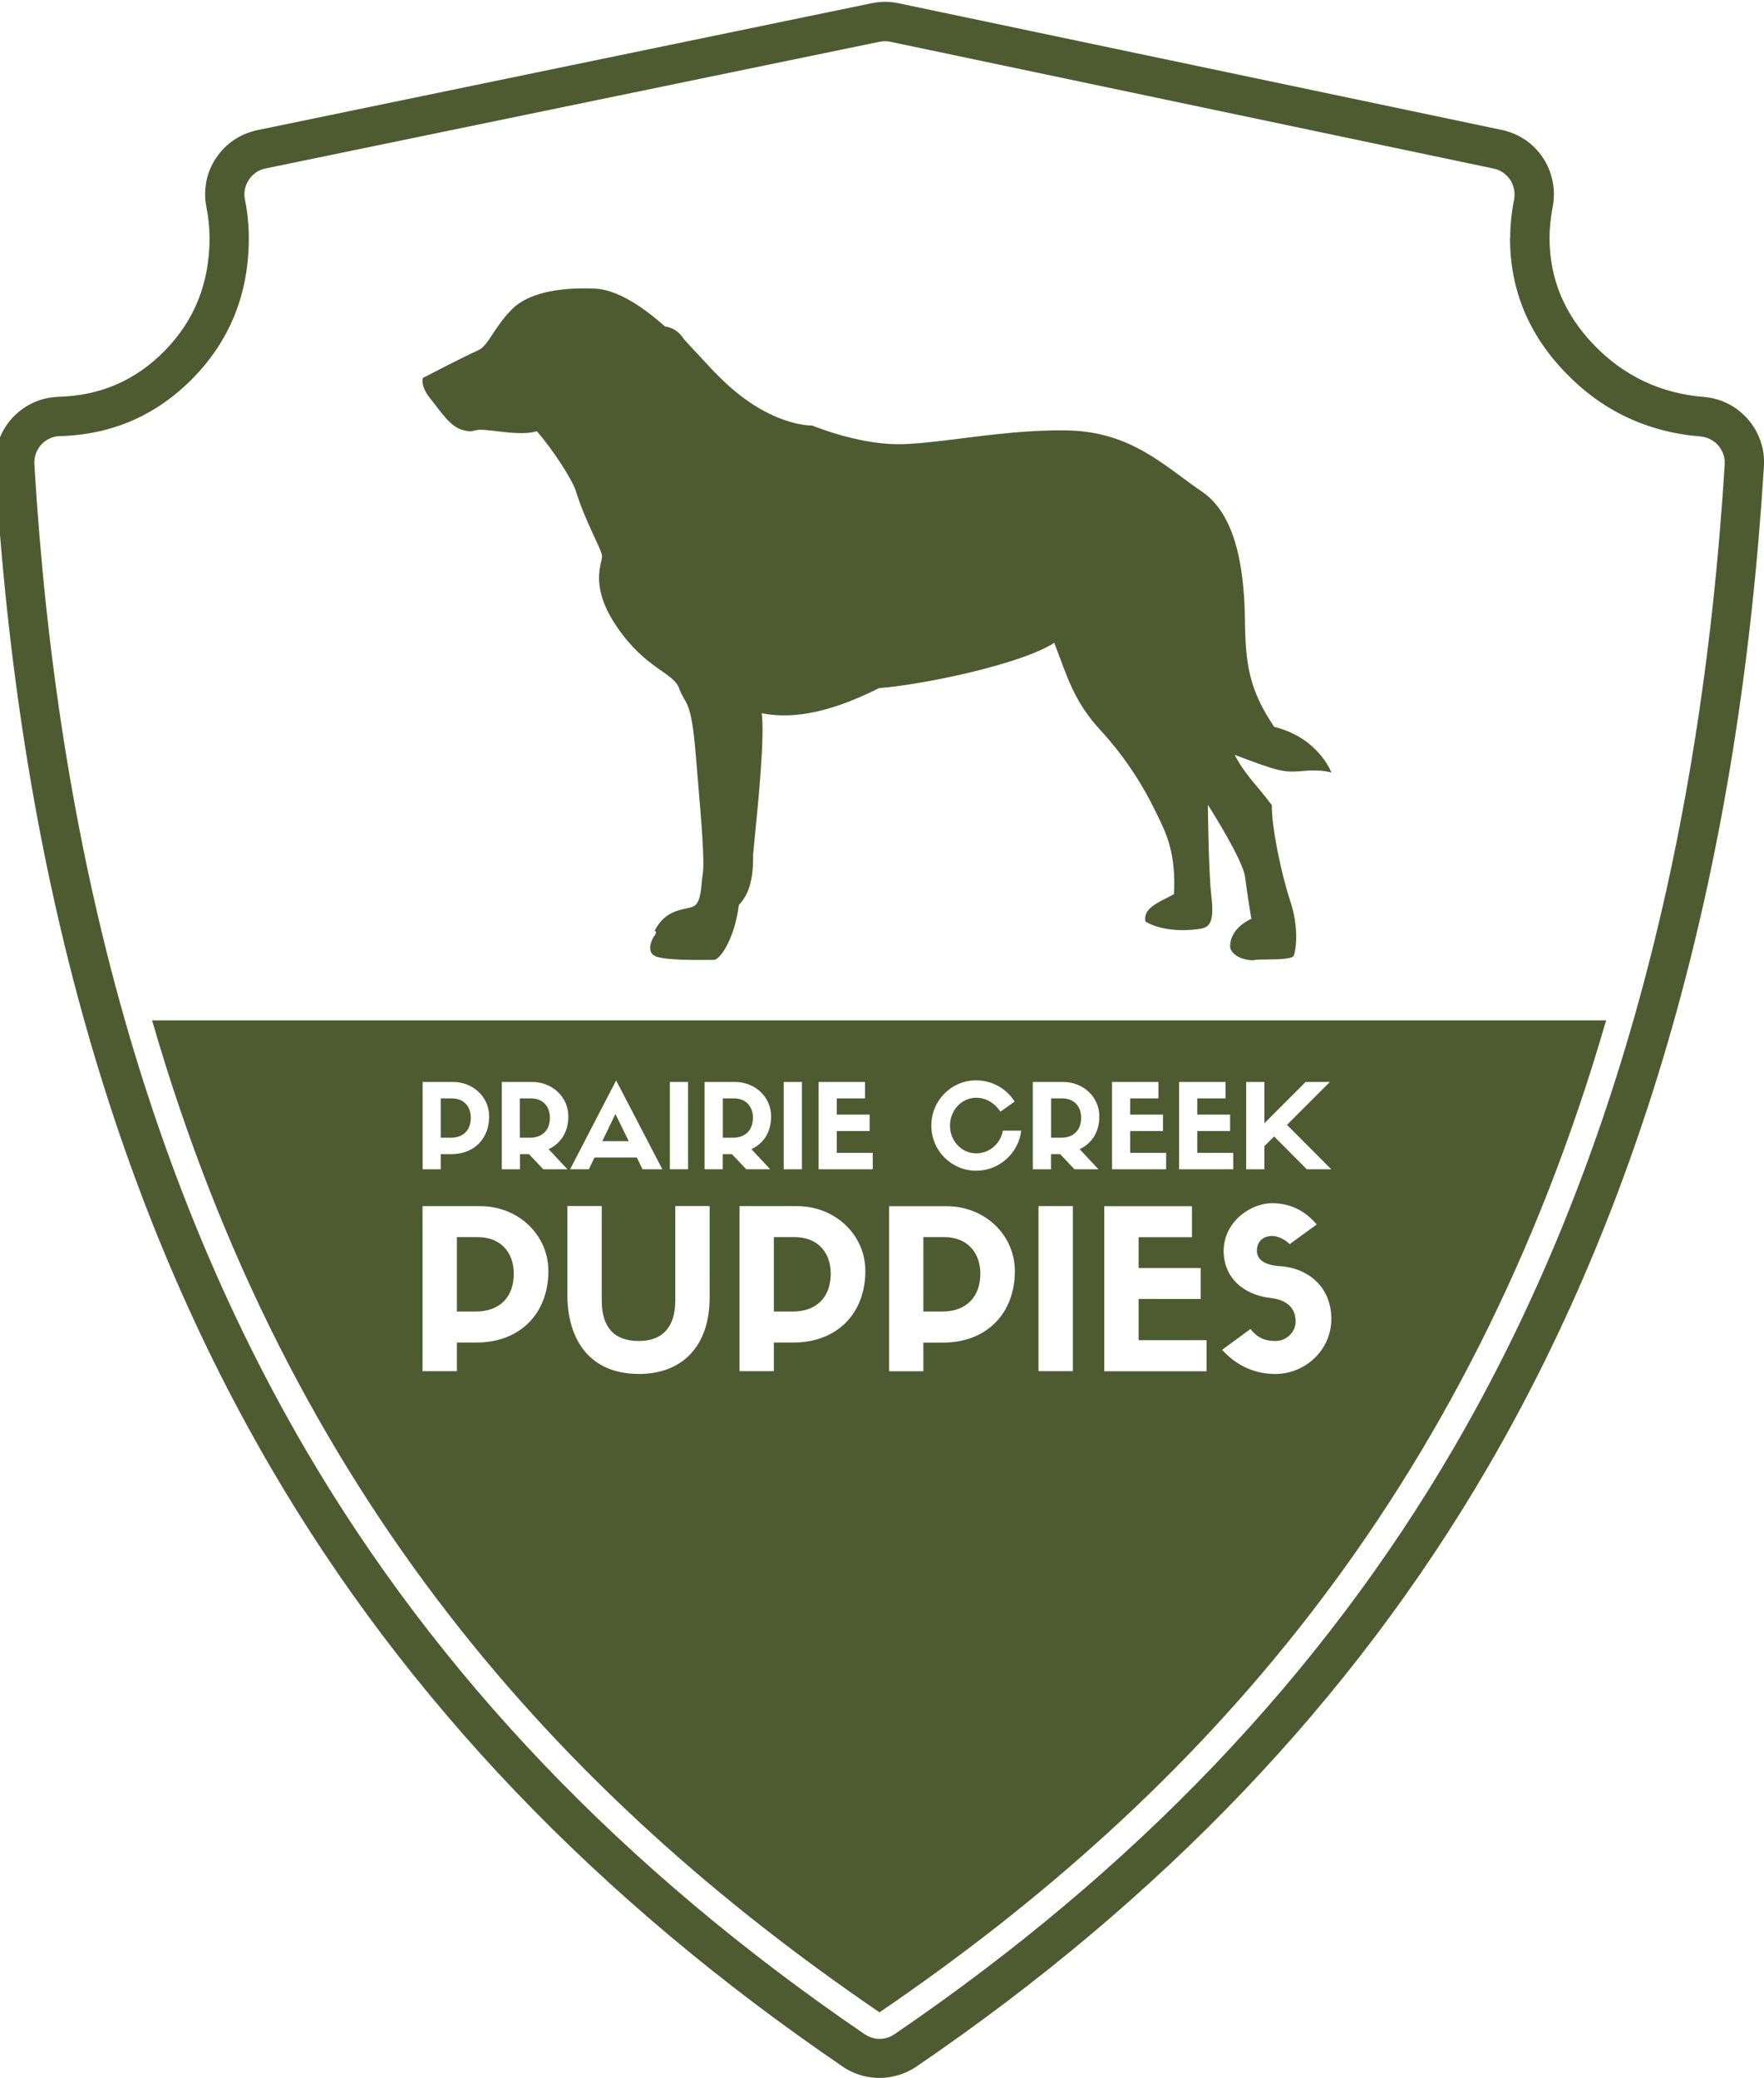
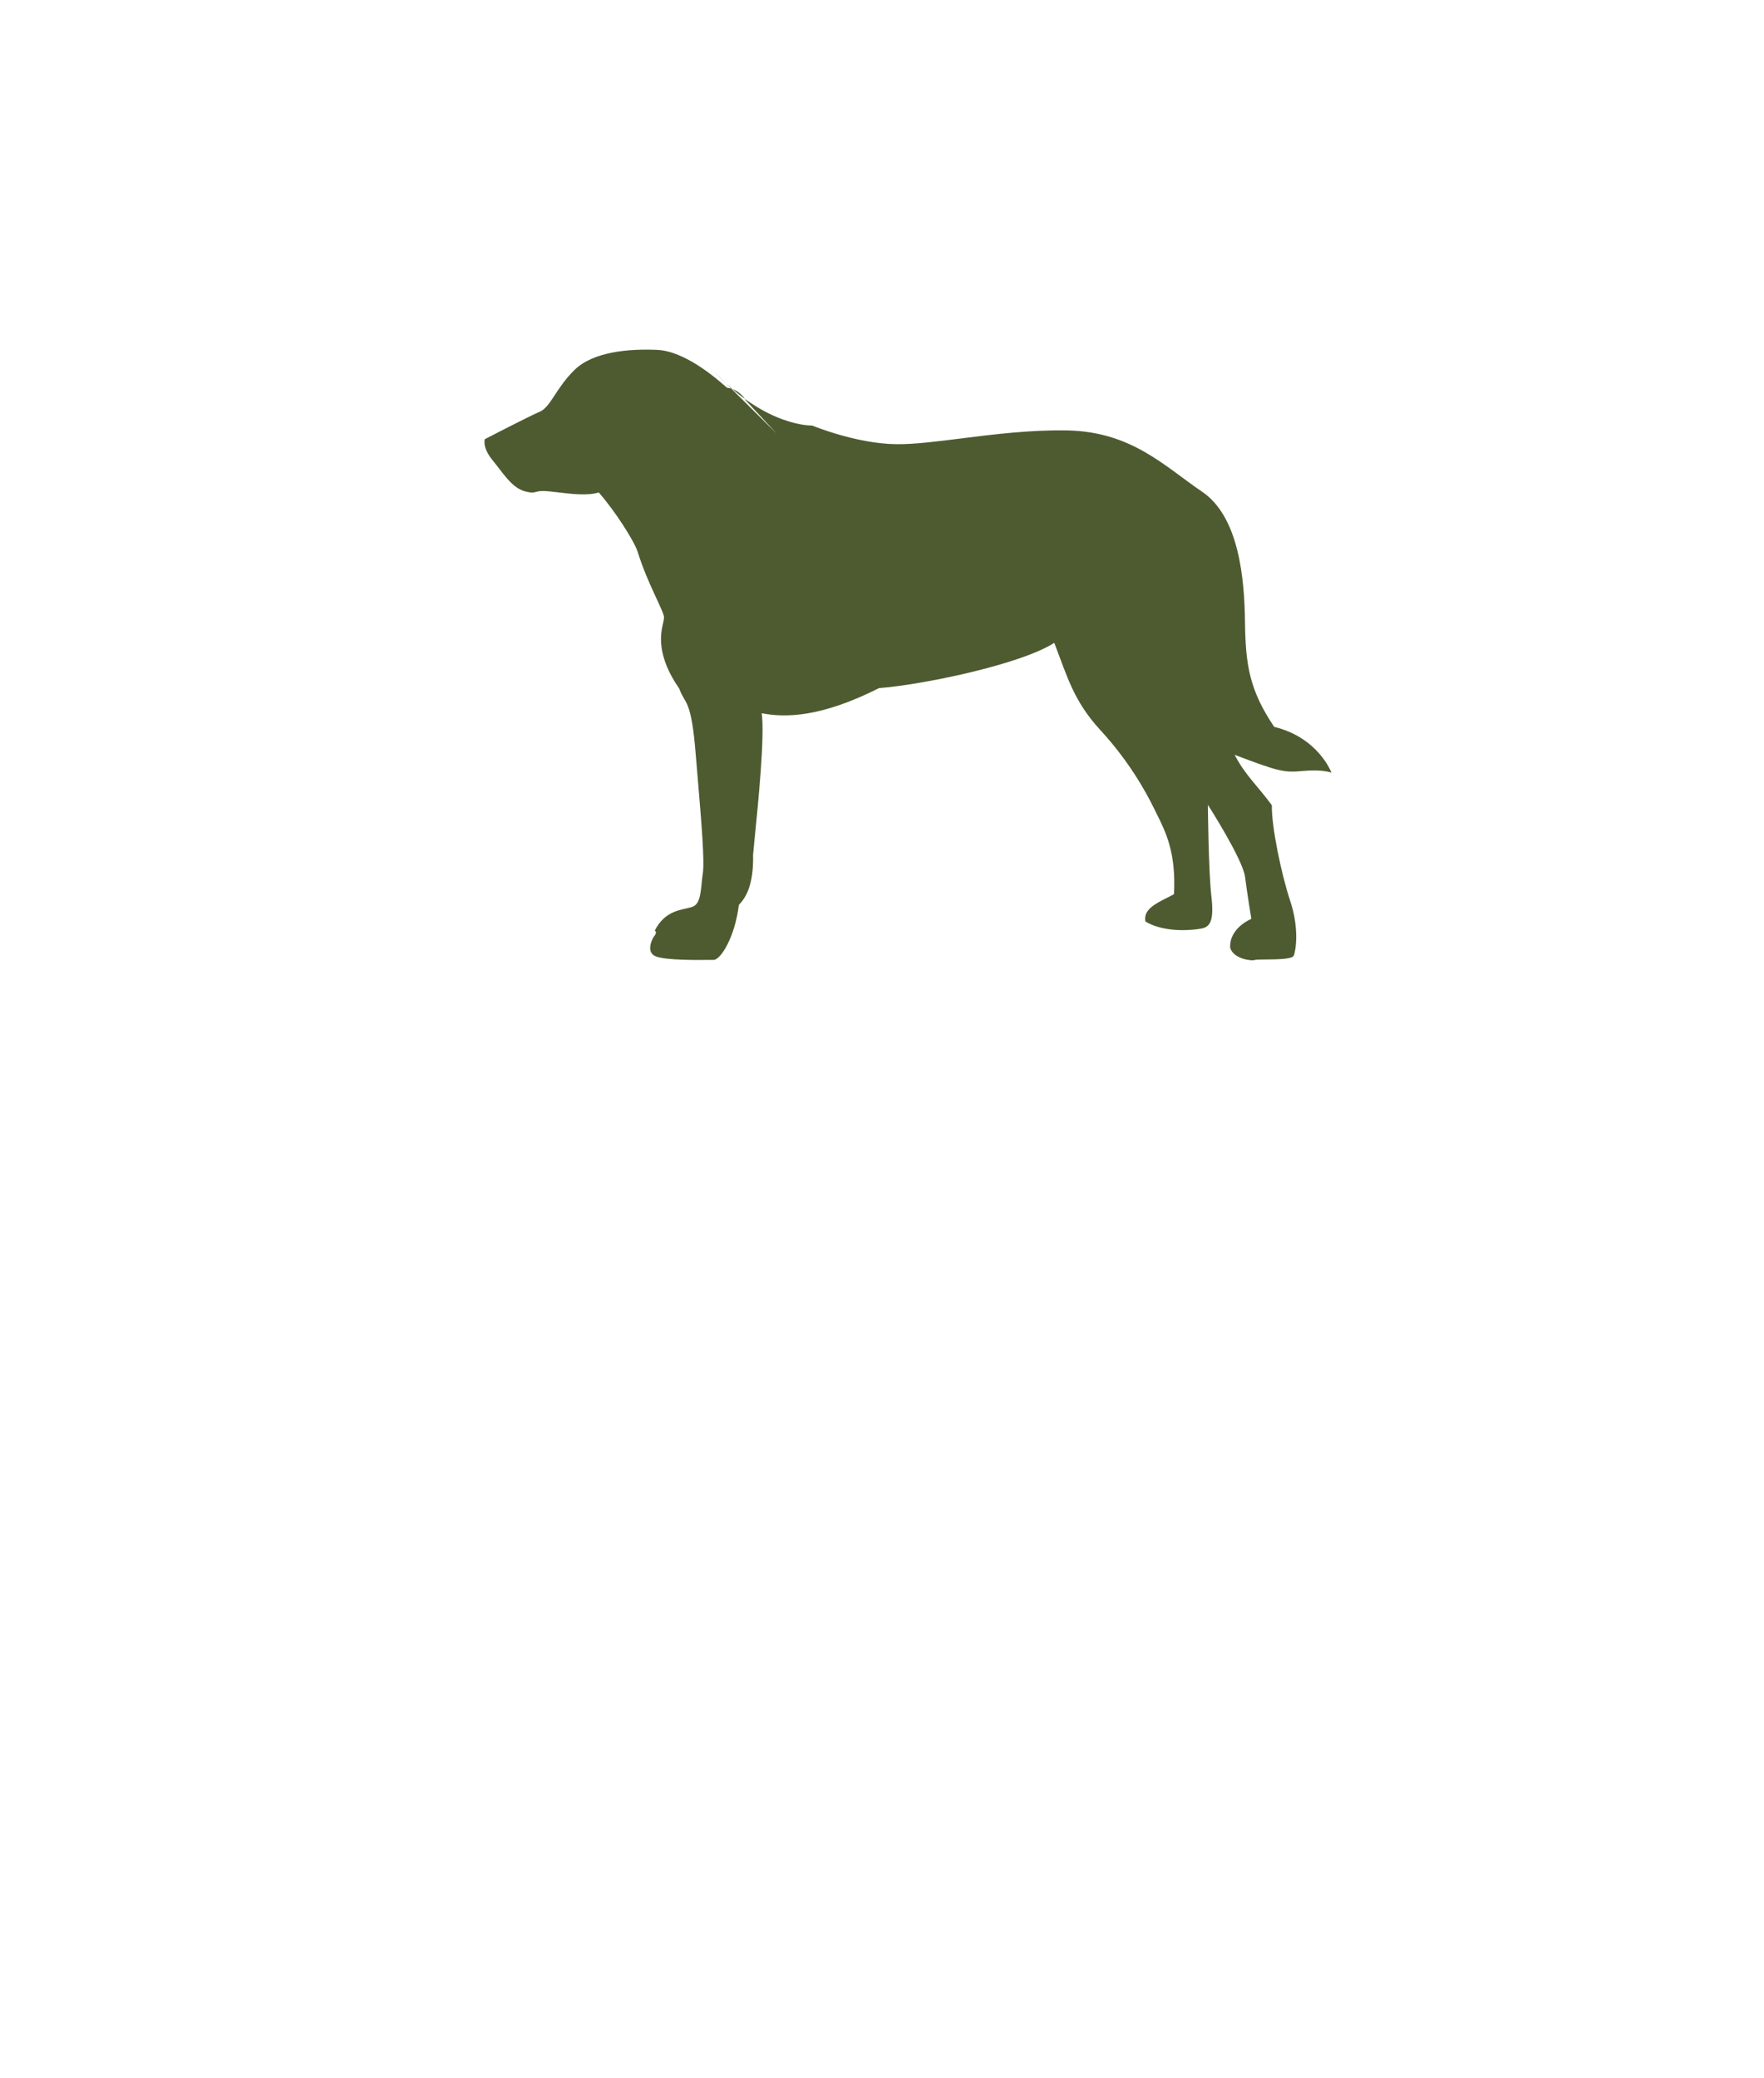
<svg xmlns="http://www.w3.org/2000/svg" id="uuid-f71d88fd-8174-4aa0-b16e-edb33cfe136d" data-name="Layer 1" viewBox="0 0 219.22 258.23">
-   <path d="M88.83,46.26c6.47,6.84,12.09,6.62,12.09,6.62,0,0,5.48,2.27,10.47,2.32,2.16.03,4.93-.32,8.04-.71,4.03-.51,8.62-1.08,13.16-1,8.04.14,12.16,4.48,16.79,7.61s5.27,10.88,5.34,16.14.5,8.46,3.63,13.09c5.54,1.36,7.11,5.69,7.11,5.69,0,0-1.07-.43-3.48-.21-2.43.21-2.91.13-8.54-2,1.28,2.5,2.91,3.92,4.62,6.26-.06,2.57,1.15,8.48,2.28,11.89,1.14,3.41.71,6.18.43,6.82-.19.43-2.18.45-3.55.46-.67,0-1.19.01-1.28.06-.29.15-2.63-.08-3.06-1.51-.14-2.48,2.63-3.6,2.63-3.6,0,0-.5-3-.78-5.21-.29-2.21-4.62-8.96-4.62-8.96,0,0,.07,8.26.43,11.32.36,3.06-.14,3.84-1.21,4.05-1.07.21-4.56.57-6.98-.86-.29-1.45,1.17-2.19,2.61-2.92.32-.16.64-.32.94-.49.26-5.12-.99-7.64-2.14-9.96-.09-.19-.19-.38-.28-.56-1.21-2.5-3.35-6.19-6.69-9.82-3.35-3.63-4.13-6.62-5.77-10.89-4.34,2.77-16.79,5.27-21.77,5.62-7.19,3.63-11.6,3.7-14.59,3.13.4,2.8-.44,11.21-.86,15.4-.1,1.02-.18,1.79-.21,2.17.08,3.98-.99,5.41-1.77,6.26-.5,4.05-2.28,6.82-3.13,6.82-.1,0-.25,0-.44,0-1.49.02-5.49.06-6.74-.43-1.41-.56-.29-2.41-.29-2.41,0,0,.57-.64.14-.78,1.36-2.7,3.55-2.56,4.7-2.98s1.01-2.41,1.28-4.13c.24-1.5-.16-6.27-.65-12.08-.07-.82-.14-1.65-.21-2.5-.57-7.32-1.34-6.34-2.06-8.39s-4.13-2.41-7.7-7.61c-2.91-4.2-2.31-6.87-2.01-8.18.07-.31.12-.55.11-.71-.06-.84-2.06-4.2-3.27-8.11-.43-1.36-2.84-5.12-4.84-7.39-1.38.43-3.41.19-5.21-.03-.34-.04-.67-.08-.99-.11-.96-.1-1.3,0-1.59.07-.31.08-.54.15-1.39-.07-1.64-.44-2.77-2.35-4.05-3.91-1.28-1.57-.93-2.57-.93-2.57,0,0,5.47-2.84,6.82-3.41,1.36-.57,2-2.92,4.34-5.21,2.35-2.27,6.76-2.63,10.25-2.48s7.39,3.57,8.68,4.7c1.63.21,2.34,1.57,2.34,1.57,0,0,1.43,1.56,3.84,4.13h0Z" fill="#4e5b31" fill-rule="evenodd" stroke-width="0" />
-   <path d="M192.57,29.58c0,5.05,1.84,9.47,5.51,13.28,3.73,3.87,8.29,6.03,13.67,6.47.26.02.52.06.78.1s.51.11.77.18c.25.07.5.15.75.25.25.1.49.2.72.32.23.12.46.25.68.39.22.14.44.29.64.46.21.16.4.33.59.51.2.18.38.38.55.57.18.2.34.41.49.62.15.22.29.44.43.67.13.23.25.46.36.71.11.24.2.48.29.73.08.25.16.5.22.76.06.26.11.52.14.78.03.26.05.52.06.78.01.26,0,.53-.01.79-3.02,48.84-14.47,90.32-34.35,124.45-16.76,28.78-40.42,53.59-70.97,74.42-.17.12-.34.22-.51.32-.18.1-.36.2-.55.29-.18.08-.36.17-.56.24-.19.07-.38.14-.57.2-.2.06-.39.11-.58.15-.2.05-.41.09-.61.12-.2.03-.4.05-.6.07-.2.01-.4.02-.61.02s-.4,0-.61-.02c-.2-.02-.4-.04-.6-.07-.21-.03-.41-.07-.6-.11-.2-.04-.4-.1-.59-.16-.19-.06-.39-.13-.58-.2-.18-.07-.37-.15-.55-.24-.18-.09-.36-.18-.53-.28-.18-.1-.35-.21-.52-.33-30.6-20.86-54.29-45.67-71.05-74.41C13.73,148.23,2.31,106.73-.6,57.93c-.02-.27-.02-.53,0-.8.01-.27.03-.53.07-.8.04-.26.09-.53.15-.79.06-.26.14-.52.22-.77.09-.25.19-.5.3-.74.11-.24.23-.48.37-.71.13-.23.28-.45.44-.67.16-.22.32-.42.5-.62.18-.2.36-.39.56-.57.2-.18.4-.35.61-.51.21-.16.43-.31.66-.45.23-.14.46-.27.7-.38.24-.12.48-.22.73-.31.25-.09.5-.17.76-.24.26-.07.52-.12.78-.16.26-.04.53-.07.79-.09.09,0,.17,0,.26-.01,5.19-.14,9.58-2.05,13.19-5.74,3.7-3.78,5.55-8.44,5.55-13.99,0-1.28-.13-2.56-.39-3.85-.05-.26-.09-.52-.12-.79-.03-.26-.04-.53-.04-.79,0-.27.01-.53.04-.8.03-.26.06-.53.11-.79.05-.26.12-.52.19-.77.08-.25.16-.5.27-.75.1-.25.21-.49.34-.72.12-.23.26-.46.41-.68.15-.22.3-.44.47-.64.17-.21.34-.4.53-.59.19-.19.38-.37.59-.54.2-.17.42-.33.64-.48.22-.15.45-.29.68-.41.23-.13.47-.24.72-.34.24-.1.49-.19.75-.27.25-.08.51-.15.77-.2L108.33.4c1.11-.23,2.21-.23,3.32,0l75,15.75c.26.05.51.12.76.2.25.08.5.17.74.27.24.1.48.22.71.34.23.13.45.26.68.41.22.15.42.3.62.47.21.17.4.35.59.54.18.19.36.38.53.59.17.2.32.41.46.63.15.22.29.45.41.69.12.23.24.47.34.72.1.24.19.49.26.74.08.26.14.51.2.78.05.26.09.52.12.77.03.27.04.53.04.79,0,.26-.01.53-.03.79-.02.26-.06.53-.11.78-.26,1.37-.4,2.67-.4,3.91h0ZM187.68,29.58c0-1.55.16-3.16.49-4.83.02-.1.03-.21.04-.31.01-.1.01-.21.01-.31s0-.21-.02-.31c-.01-.11-.03-.22-.05-.32-.02-.1-.05-.2-.08-.3-.03-.11-.07-.21-.11-.31-.04-.1-.08-.19-.13-.29-.05-.09-.1-.18-.16-.26-.06-.09-.13-.18-.19-.26-.06-.08-.14-.16-.21-.23-.07-.07-.15-.14-.23-.21-.09-.07-.17-.14-.26-.2-.09-.06-.18-.11-.27-.16-.09-.05-.19-.1-.28-.14-.1-.04-.19-.08-.3-.11-.1-.03-.2-.06-.31-.08L110.64,5.19c-.44-.09-.88-.09-1.33,0l-76.33,15.75c-.1.02-.21.05-.31.08-.1.03-.2.07-.3.11-.1.04-.19.09-.29.14s-.18.11-.27.17c-.09.06-.17.12-.25.19-.08.07-.16.14-.23.21-.07.08-.15.15-.21.24-.07.08-.13.17-.19.26-.06.09-.11.18-.16.27-.05.09-.09.19-.14.29-.04.1-.08.2-.11.3-.03.1-.06.2-.08.31-.02.11-.04.21-.05.32-.01.11-.02.21-.02.32,0,.11,0,.21.02.32.01.11.03.21.05.31.32,1.61.48,3.21.48,4.81,0,6.88-2.32,12.68-6.95,17.41-4.53,4.62-10.04,7.02-16.54,7.2-.04,0-.07,0-.1,0-.11,0-.21.02-.32.03-.11.02-.21.04-.31.07-.1.03-.21.06-.31.1-.1.04-.2.08-.29.13-.1.05-.19.1-.28.15-.09.06-.18.12-.26.18-.09.06-.17.13-.25.21s-.15.15-.22.23c-.07.08-.14.16-.2.25-.06.09-.12.18-.17.27-.05.09-.1.19-.15.28-.04.1-.08.2-.12.3-.03.1-.06.2-.09.31-.02.1-.04.21-.06.31-.01.11-.02.21-.03.32,0,.11,0,.21,0,.32,2.86,48.03,14.06,88.8,33.61,122.31,16.4,28.11,39.59,52.39,69.59,72.84.06.04.13.09.2.12.08.04.15.08.23.12.07.03.15.07.23.1.07.03.14.05.22.08.08.02.15.04.23.06.08.02.16.04.24.05.08.01.16.02.24.03.08,0,.16.01.25.01s.16,0,.25-.01c.08,0,.16-.01.24-.03.07-.01.15-.02.22-.04.09-.02.17-.04.25-.07.08-.02.16-.05.24-.08.07-.03.15-.06.23-.1.06-.03.13-.07.2-.11.08-.04.15-.09.21-.13,29.94-20.41,53.1-44.69,69.5-72.84,19.49-33.46,30.72-74.23,33.69-122.29,0-.1,0-.21,0-.31,0-.11-.01-.22-.03-.32-.01-.1-.03-.2-.06-.3-.02-.1-.05-.2-.09-.3-.03-.1-.07-.2-.12-.3-.04-.09-.09-.18-.14-.28-.05-.09-.11-.18-.17-.26-.06-.09-.13-.17-.19-.25-.07-.08-.14-.16-.22-.23-.08-.08-.16-.15-.25-.21-.08-.06-.17-.12-.26-.18-.09-.06-.18-.11-.28-.16-.09-.05-.19-.09-.29-.13-.1-.04-.2-.07-.3-.1-.1-.03-.2-.05-.31-.07-.1-.02-.21-.03-.31-.04-6.61-.54-12.21-3.19-16.79-7.95-4.58-4.75-6.87-10.31-6.87-16.67h0ZM199.6,126.81c-17.14,59.13-50.64,96.23-90.3,123.27-39.66-27.04-73.29-64.14-90.4-123.27h180.7ZM82.31,145.31h-2.46l-.71-1.46h-5.26l-.7,1.46h-2.33l5.72-11.04,5.74,11.04ZM124.63,140.52c-.31,1.63-1.67,2.81-3.31,2.81-1.82,0-3.26-1.53-3.26-3.44s1.44-3.47,3.26-3.47c1.12,0,2.23.57,3.01,1.73l1.76-1.25c-.98-1.59-2.77-2.64-4.79-2.64-3.09,0-5.56,2.52-5.56,5.62s2.48,5.61,5.58,5.61c2.88,0,5.27-2.2,5.59-4.98h-2.29ZM54.77,145.31v-1.88h1.3c2.87,0,4.72-1.92,4.72-4.7,0-2.36-1.95-4.27-4.5-4.27h-3.77v10.85h2.26ZM65.74,143.43l1.78,1.88h3l-2.34-2.5c1.51-.7,2.45-2.13,2.45-4.08,0-2.36-1.95-4.27-4.5-4.27h-3.77v10.85h2.26v-1.88h1.14ZM85.51,134.46h-2.26v10.85h2.26v-10.85ZM92.74,145.31l-1.78-1.88h-1.14v1.88h-2.26v-10.85h3.77c2.55,0,4.5,1.91,4.5,4.27,0,1.95-.93,3.38-2.45,4.08l2.34,2.5h-3ZM99.66,134.46h-2.26v10.85h2.26v-10.85ZM108.46,143.27v2.04h-6.73v-10.85h5.77v2.04h-3.51v2.02h4.08v2.04h-4.08v2.71h4.47ZM133.53,145.31l-1.78-1.88h-1.14v1.88h-2.26v-10.85h3.77c2.55,0,4.5,1.91,4.5,4.27,0,1.95-.93,3.38-2.45,4.08l2.34,2.5h-3ZM144.92,145.31v-2.04h-4.47v-2.71h4.08v-2.04h-4.08v-2.02h3.51v-2.04h-5.77v10.85h6.73ZM153.26,143.27v2.04h-6.73v-10.85h5.77v2.04h-3.51v2.02h4.08v2.04h-4.08v2.71h4.47ZM157.13,134.46h-2.26v10.85h2.26v-2.87l1.21-1.21,4.06,4.08h3.04l-5.5-5.52,5.33-5.33h-3.01l-5.13,5.13v-5.13ZM54.77,141.39v-4.89h1.37c1.57,0,2.37,1.08,2.37,2.4,0,1.51-.9,2.49-2.5,2.49h-1.24ZM64.6,141.39v-4.89h1.37c1.57,0,2.37,1.08,2.37,2.4,0,1.51-.9,2.49-2.5,2.49h-1.24ZM89.83,136.5v4.89h1.24c1.6,0,2.5-.98,2.5-2.49,0-1.32-.8-2.4-2.37-2.4h-1.37ZM130.62,136.5v4.89h1.24c1.6,0,2.5-.98,2.5-2.49,0-1.32-.8-2.4-2.37-2.4h-1.37ZM78.14,141.82l-1.66-3.38-1.63,3.38h3.29ZM161.01,164.2c0-1.65-1.1-2.67-3.08-2.89-3.55-.41-5.86-2.64-5.86-5.86,0-3.47,3.19-5.92,6.03-5.92,2.04,0,3.96.77,5.53,2.64l-3.36,2.45c-.55-.58-1.46-1.02-2.17-1.02-1.13,0-1.9.69-1.9,1.82,0,.94.69,1.79,2.86,1.93,3.5.22,6.39,2.59,6.39,6.55s-3.33,6.85-6.94,6.85c-2.34,0-4.68-.85-6.63-3l3.52-2.59c.94,1.18,1.9,1.49,3.11,1.49,1.4,0,2.51-1.13,2.51-2.45h0ZM56.78,166.85v3.55h-4.27v-20.51h7.13c4.82,0,8.51,3.61,8.51,8.06,0,5.26-3.5,8.89-8.92,8.89h-2.45ZM79.38,170.75c5.48,0,8.81-3.52,8.81-9.5v-11.37h-4.27v11.73c0,3.08-1.38,5.04-4.54,5.04s-4.6-1.82-4.6-5.04v-11.73h-4.27v11.01c0,5.7,2.86,9.85,8.86,9.85h0ZM96.17,166.85v3.55h-4.27v-20.51h7.13c4.82,0,8.51,3.61,8.51,8.06,0,5.26-3.5,8.89-8.92,8.89h-2.45ZM114.75,170.4v-3.55h2.45c5.42,0,8.92-3.63,8.92-8.89,0-4.46-3.69-8.06-8.5-8.06h-7.13v20.51h4.27ZM129.06,149.89h4.27v20.51h-4.27v-20.51ZM149.95,170.4v-3.85h-8.45v-5.12h7.71v-3.85h-7.71v-3.83h6.63v-3.85h-10.9v20.51h12.72ZM56.78,153.74v9.25h2.34c3.03,0,4.73-1.84,4.73-4.71,0-2.51-1.51-4.54-4.49-4.54h-2.59ZM96.17,153.74v9.25h2.34c3.03,0,4.73-1.84,4.73-4.71,0-2.51-1.51-4.54-4.49-4.54h-2.59ZM114.75,162.99v-9.25h2.59c2.97,0,4.49,2.04,4.49,4.54,0,2.86-1.71,4.71-4.73,4.71h-2.34Z" fill="#4e5b31" fill-rule="evenodd" stroke-width="0" />
+   <path d="M88.83,46.26c6.47,6.84,12.09,6.62,12.09,6.62,0,0,5.48,2.27,10.47,2.32,2.16.03,4.93-.32,8.04-.71,4.03-.51,8.62-1.08,13.16-1,8.04.14,12.16,4.48,16.79,7.61s5.27,10.88,5.34,16.14.5,8.46,3.63,13.09c5.54,1.36,7.11,5.69,7.11,5.69,0,0-1.07-.43-3.48-.21-2.43.21-2.91.13-8.54-2,1.28,2.5,2.91,3.92,4.62,6.26-.06,2.57,1.15,8.48,2.28,11.89,1.14,3.41.71,6.18.43,6.82-.19.43-2.18.45-3.55.46-.67,0-1.19.01-1.28.06-.29.15-2.63-.08-3.06-1.51-.14-2.48,2.63-3.6,2.63-3.6,0,0-.5-3-.78-5.21-.29-2.21-4.62-8.96-4.62-8.96,0,0,.07,8.26.43,11.32.36,3.06-.14,3.84-1.21,4.05-1.07.21-4.56.57-6.98-.86-.29-1.45,1.17-2.19,2.61-2.92.32-.16.64-.32.94-.49.26-5.12-.99-7.64-2.14-9.96-.09-.19-.19-.38-.28-.56-1.21-2.5-3.35-6.19-6.69-9.82-3.35-3.63-4.13-6.62-5.77-10.89-4.34,2.77-16.79,5.27-21.77,5.62-7.19,3.63-11.6,3.7-14.59,3.13.4,2.8-.44,11.21-.86,15.4-.1,1.02-.18,1.79-.21,2.17.08,3.98-.99,5.41-1.77,6.26-.5,4.05-2.28,6.82-3.13,6.82-.1,0-.25,0-.44,0-1.49.02-5.49.06-6.74-.43-1.41-.56-.29-2.41-.29-2.41,0,0,.57-.64.14-.78,1.36-2.7,3.55-2.56,4.7-2.98s1.01-2.41,1.28-4.13c.24-1.5-.16-6.27-.65-12.08-.07-.82-.14-1.65-.21-2.5-.57-7.32-1.34-6.34-2.06-8.39c-2.91-4.2-2.31-6.87-2.01-8.18.07-.31.12-.55.11-.71-.06-.84-2.06-4.2-3.27-8.11-.43-1.36-2.84-5.12-4.84-7.39-1.38.43-3.41.19-5.21-.03-.34-.04-.67-.08-.99-.11-.96-.1-1.3,0-1.59.07-.31.08-.54.15-1.39-.07-1.64-.44-2.77-2.35-4.05-3.91-1.28-1.57-.93-2.57-.93-2.57,0,0,5.47-2.84,6.82-3.41,1.36-.57,2-2.92,4.34-5.21,2.35-2.27,6.76-2.63,10.25-2.48s7.39,3.57,8.68,4.7c1.63.21,2.34,1.57,2.34,1.57,0,0,1.43,1.56,3.84,4.13h0Z" fill="#4e5b31" fill-rule="evenodd" stroke-width="0" />
</svg>